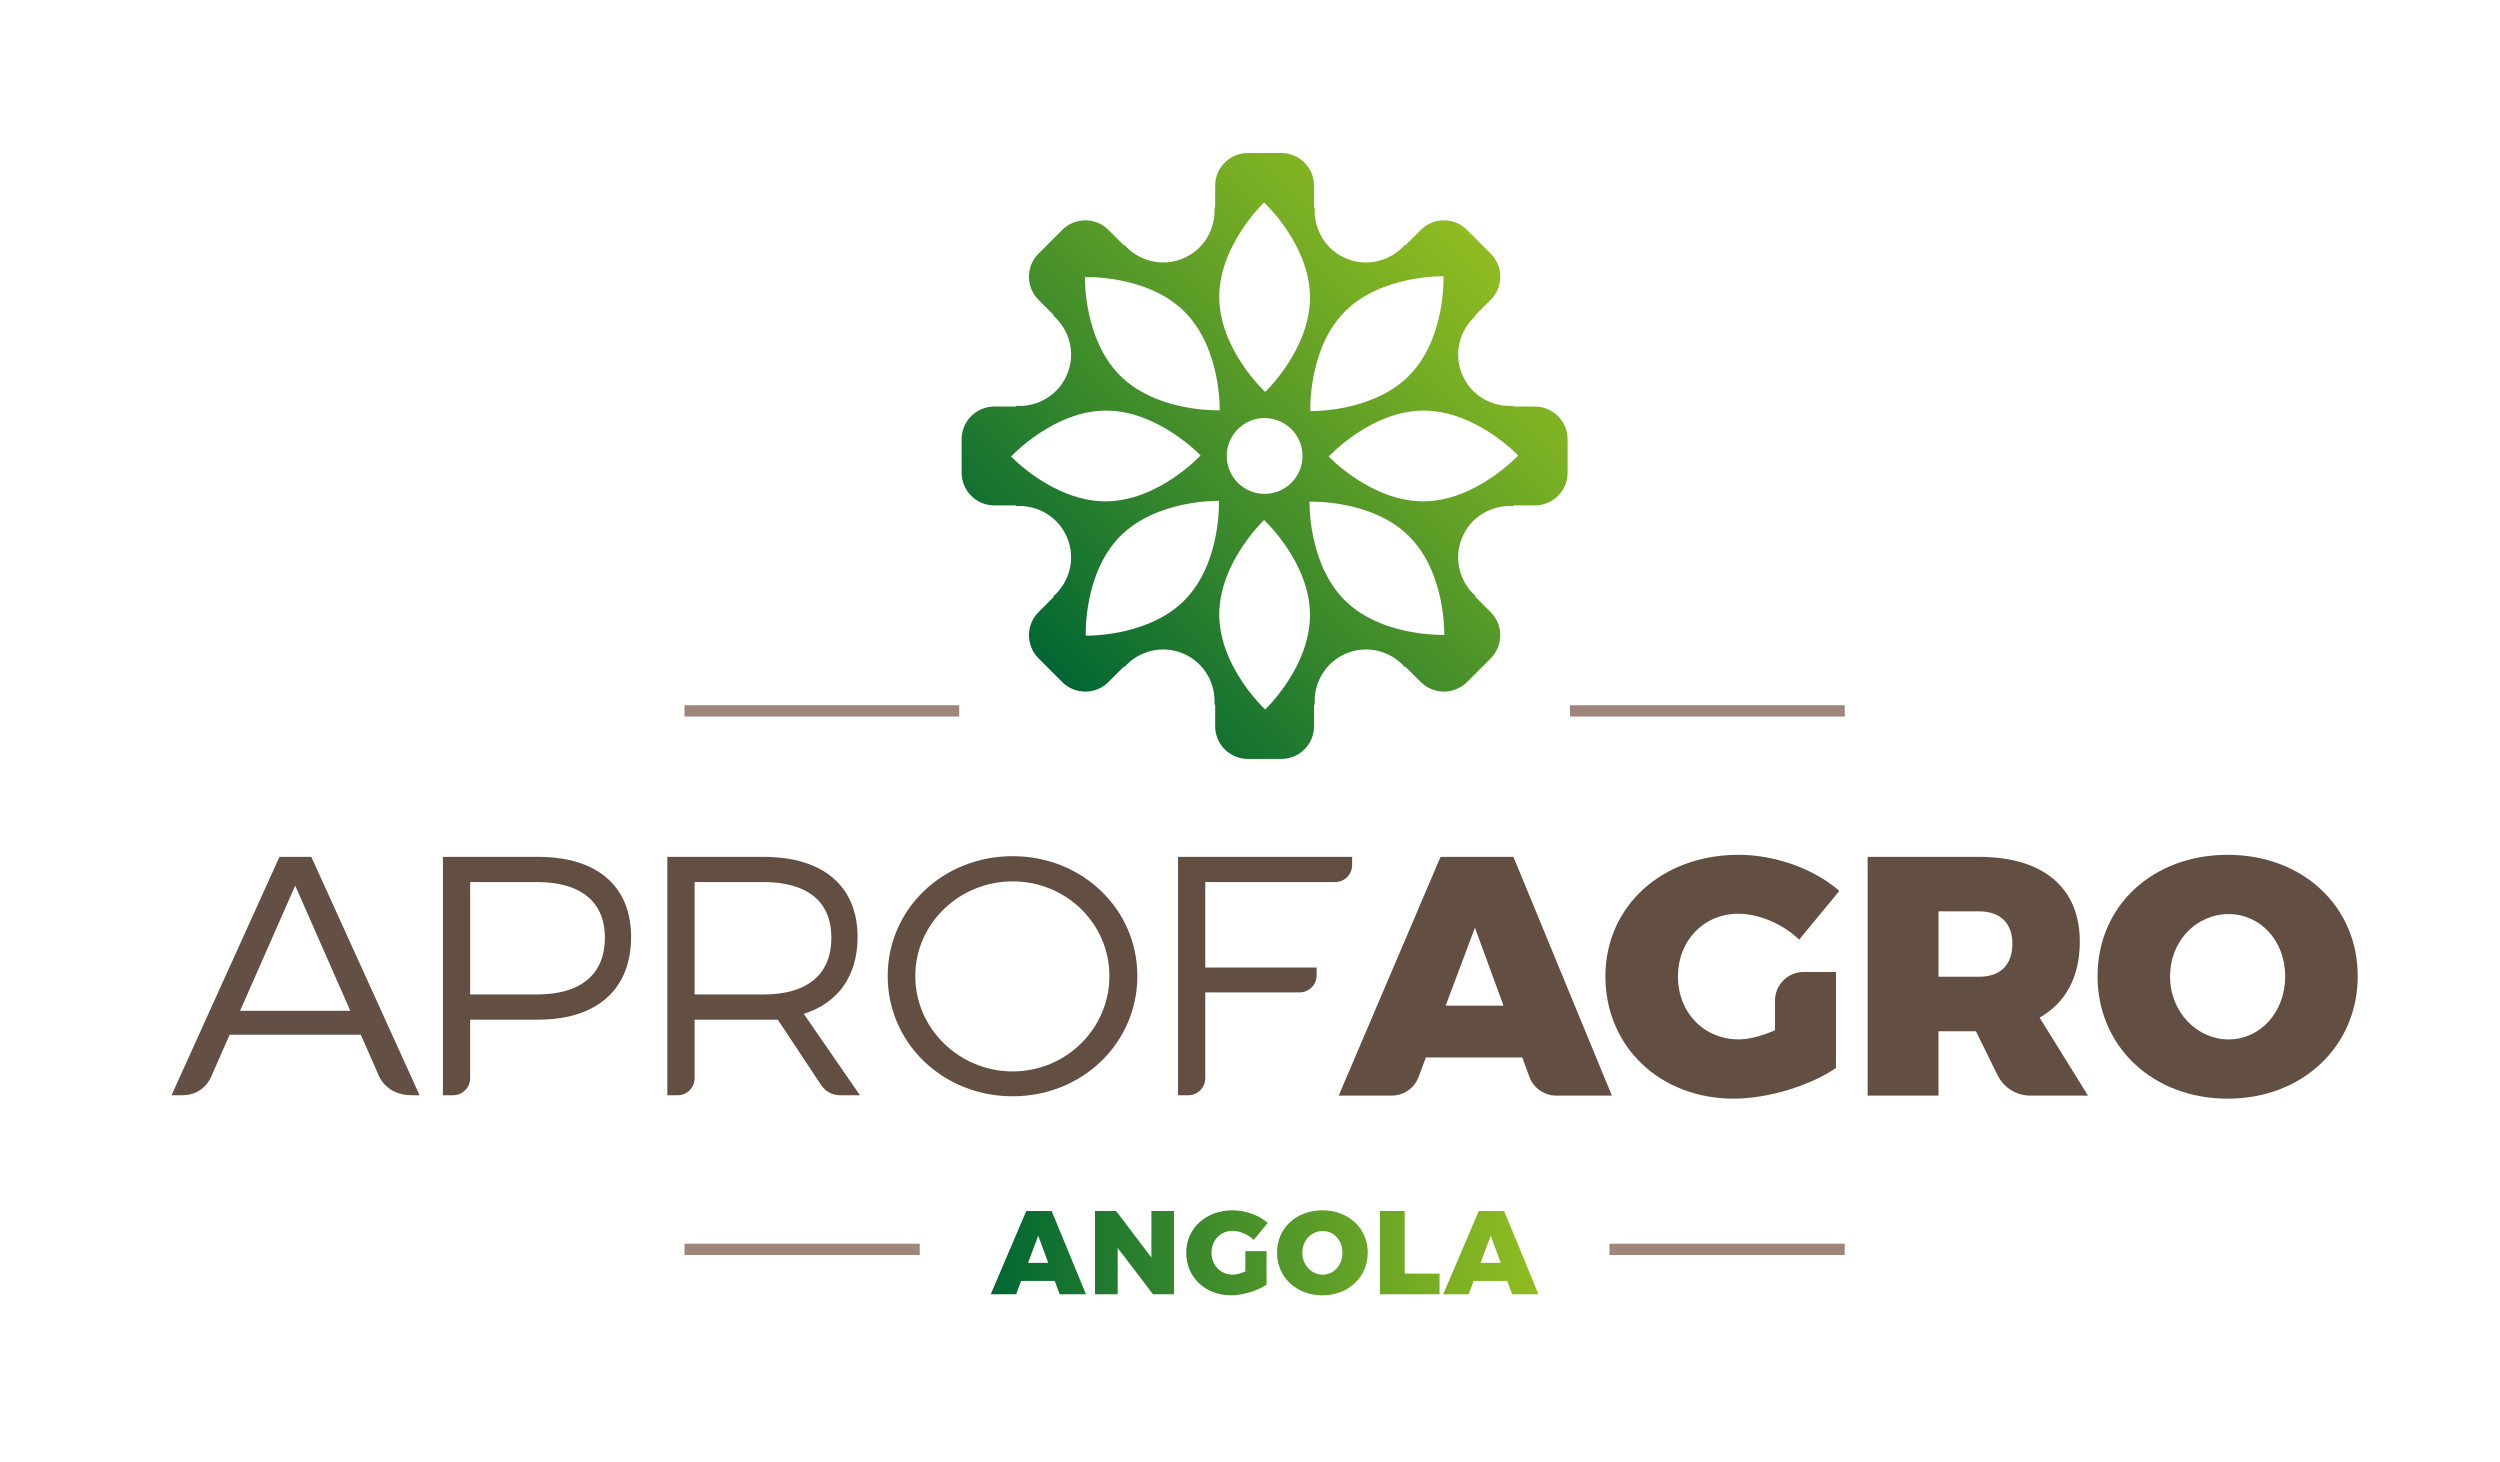
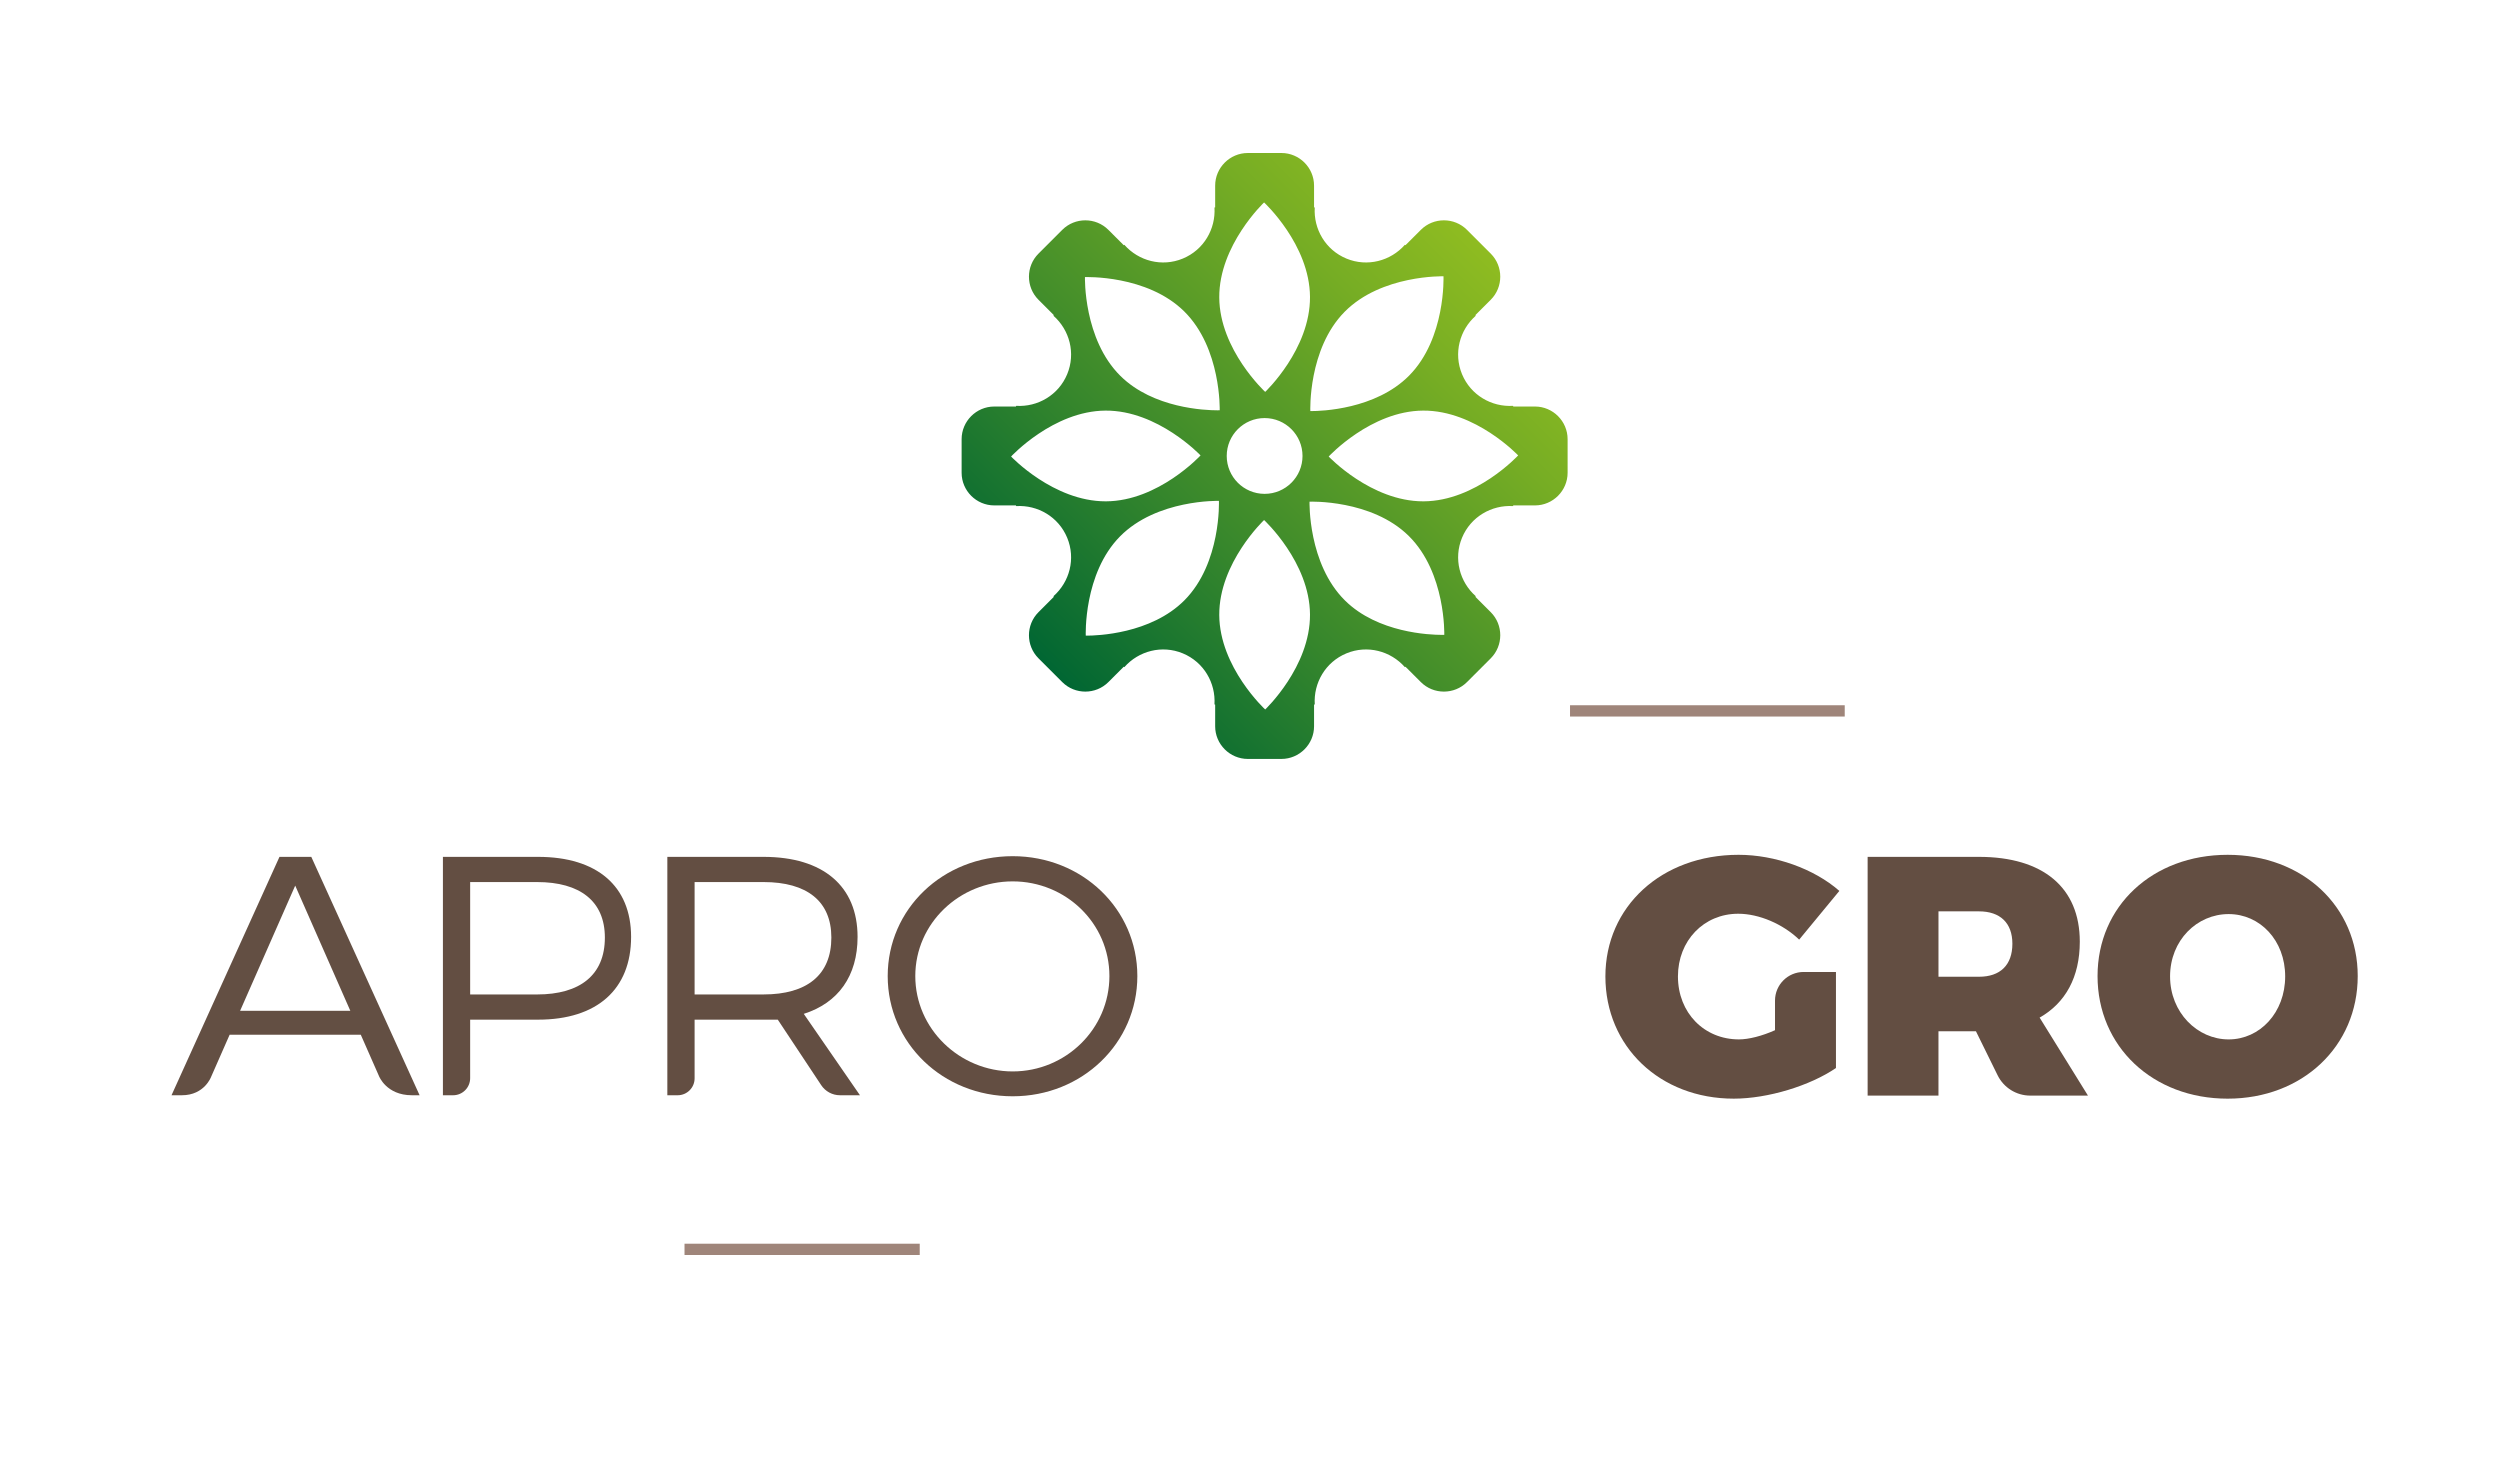
<svg xmlns="http://www.w3.org/2000/svg" xmlns:xlink="http://www.w3.org/1999/xlink" version="1.1" id="Layer_1" x="0px" y="0px" width="212px" height="124px" viewBox="0 0 212 124" enable-background="new 0 0 212 124" xml:space="preserve">
  <g>
    <g>
      <defs>
        <path id="SVGID_1_" d="M103.393,52.155c-0.025-4.437,3.801-8.056,3.801-8.056s3.867,3.574,3.894,8.01     c0.026,4.437-3.8,8.056-3.8,8.056S103.419,56.591,103.393,52.155 M114.057,50.924c-3.155-3.119-3.009-8.383-3.009-8.383     s5.262-0.208,8.418,2.91c3.155,3.119,3.009,8.383,3.009,8.383s-0.073,0.003-0.208,0.003     C121.261,53.837,116.84,53.675,114.057,50.924 M92.072,53.901c0,0-0.209-5.262,2.909-8.417c3.119-3.156,8.384-3.01,8.384-3.01     s0.208,5.263-2.911,8.418c-2.854,2.887-7.502,3.01-8.273,3.01C92.11,53.902,92.072,53.901,92.072,53.901 M104.026,38.665     c0-1.774,1.438-3.213,3.213-3.213s3.214,1.439,3.214,3.213c0,1.775-1.439,3.214-3.214,3.214S104.026,40.44,104.026,38.665      M85.741,38.713c0,0,3.574-3.868,8.01-3.894c4.437-0.026,8.056,3.8,8.056,3.8s-3.573,3.868-8.01,3.894c-0.015,0-0.03,0-0.045,0     C89.335,42.513,85.741,38.713,85.741,38.713 M112.673,38.713c0,0,3.574-3.868,8.01-3.894c4.438-0.026,8.057,3.8,8.057,3.8     s-3.574,3.868-8.011,3.894c-0.015,0-0.03,0-0.046,0C116.267,42.513,112.673,38.713,112.673,38.713 M95.014,31.88     c-3.155-3.118-3.01-8.382-3.01-8.382s5.262-0.209,8.418,2.909c3.155,3.119,3.009,8.384,3.009,8.384s-0.071,0.003-0.206,0.003     C102.223,34.794,97.798,34.632,95.014,31.88 M111.115,34.858c0,0-0.208-5.263,2.91-8.418c3.118-3.156,8.383-3.01,8.383-3.01     s0.208,5.263-2.911,8.418c-2.854,2.888-7.506,3.011-8.274,3.011C111.152,34.859,111.115,34.858,111.115,34.858 M103.393,25.222     c-0.025-4.436,3.801-8.055,3.801-8.055s3.867,3.574,3.894,8.01c0.026,4.438-3.8,8.056-3.8,8.056S103.419,29.659,103.393,25.222      M105.814,12.975c-1.521,0-2.768,1.245-2.768,2.767v1.841c-0.02,0.004-0.039,0.011-0.058,0.014     c0.112,1.82-0.904,3.592-2.684,4.329c-1.779,0.737-3.751,0.203-4.958-1.164c-0.017,0.01-0.035,0.019-0.053,0.03l-1.301-1.3     c-1.075-1.077-2.837-1.077-3.912,0l-2.016,2.016c-1.077,1.075-1.077,2.837,0,3.912l1.3,1.301     c-0.011,0.018-0.021,0.036-0.031,0.053c1.368,1.207,1.902,3.179,1.165,4.958s-2.509,2.796-4.329,2.683     c-0.004,0.02-0.011,0.038-0.015,0.058h-1.841c-1.521,0-2.767,1.246-2.767,2.767v2.851c0,1.522,1.245,2.767,2.767,2.767h1.841     c0.004,0.02,0.011,0.039,0.015,0.059c1.82-0.113,3.592,0.904,4.329,2.683c0.737,1.779,0.203,3.751-1.164,4.958     c0.01,0.017,0.02,0.035,0.03,0.052l-1.3,1.302c-1.077,1.075-1.077,2.835,0,3.912l2.016,2.016c1.075,1.076,2.837,1.076,3.912,0     l1.301-1.301c0.018,0.011,0.036,0.02,0.053,0.031c1.207-1.367,3.179-1.902,4.958-1.165c1.779,0.738,2.796,2.51,2.683,4.329     c0.02,0.004,0.039,0.011,0.059,0.016v1.84c0,1.521,1.246,2.767,2.768,2.767h2.851c1.522,0,2.767-1.246,2.767-2.767v-1.84     c0.021-0.005,0.039-0.011,0.06-0.016c-0.113-1.819,0.903-3.591,2.682-4.329c1.779-0.737,3.752-0.202,4.959,1.166     c0.018-0.012,0.035-0.021,0.052-0.032l1.303,1.301c1.074,1.076,2.836,1.076,3.912,0l2.016-2.016c1.075-1.077,1.075-2.837,0-3.912     l-1.302-1.302c0.012-0.017,0.021-0.035,0.031-0.052c-1.366-1.207-1.901-3.179-1.165-4.958c0.737-1.779,2.511-2.796,4.329-2.683     c0.005-0.02,0.012-0.039,0.016-0.059h1.841c1.521,0,2.767-1.245,2.767-2.767V37.24c0-1.521-1.246-2.767-2.767-2.767h-1.841     c-0.004-0.02-0.011-0.038-0.016-0.058c-1.818,0.113-3.592-0.904-4.329-2.683c-0.736-1.779-0.201-3.752,1.165-4.958     c-0.011-0.017-0.02-0.035-0.031-0.053l1.302-1.301c1.075-1.075,1.075-2.837,0-3.912l-2.016-2.016     c-1.076-1.077-2.838-1.077-3.912,0l-1.303,1.3c-0.017-0.011-0.035-0.02-0.052-0.03c-1.207,1.367-3.18,1.901-4.959,1.164     c-1.778-0.737-2.795-2.509-2.682-4.329c-0.021-0.003-0.039-0.01-0.06-0.014v-1.841c0-1.522-1.244-2.767-2.767-2.767H105.814z" />
      </defs>
      <clipPath id="SVGID_2_">
        <use xlink:href="#SVGID_1_" overflow="visible" />
      </clipPath>
      <linearGradient id="SVGID_3_" gradientUnits="userSpaceOnUse" x1="-568" y1="455.001" x2="-567" y2="455.001" gradientTransform="matrix(36.332 -36.332 -36.332 -36.332 37257.074 -4048.744)">
        <stop offset="0" style="stop-color:#006633" />
        <stop offset="0.352" style="stop-color:#37872C" />
        <stop offset="0.792" style="stop-color:#76AD24" />
        <stop offset="1" style="stop-color:#8FBC21" />
      </linearGradient>
      <polygon clip-path="url(#SVGID_2_)" fill="url(#SVGID_3_)" points="55.858,38.666 107.24,-12.716 158.622,38.666 107.24,90.048       " />
    </g>
    <g>
      <defs>
-         <path id="SVGID_4_" d="M88.044,104.789l0.846,2.305h-1.712L88.044,104.789z M87.027,102.695l-3.01,7.057h2.153l0.423-1.128h2.851     l0.413,1.128h2.233l-2.909-7.057H87.027z M97.639,102.695v3.946l-2.989-3.946h-1.792v7.057h1.923v-3.926l2.991,3.926h1.78v-7.057     H97.639z M117.021,102.695v7.057h5.054v-1.751h-2.959v-5.306H117.021z M126.415,104.789l0.846,2.305h-1.712L126.415,104.789z      M125.398,102.695l-3.011,7.057h2.155l0.423-1.128h2.849l0.412,1.128h2.235l-2.91-7.057H125.398z M100.59,106.228     c0,2.075,1.611,3.615,3.795,3.615c1.007,0,2.255-0.383,3.021-0.907v-2.838h-1.802v1.722c-0.383,0.171-0.775,0.271-1.066,0.271     c-1.027,0-1.802-0.785-1.802-1.863c0-1.057,0.764-1.852,1.78-1.852c0.615,0,1.318,0.303,1.803,0.765l1.188-1.439     c-0.745-0.655-1.902-1.067-2.979-1.067C102.251,102.635,100.59,104.165,100.59,106.228 M110.436,106.228     c0-1.067,0.798-1.842,1.732-1.842c0.927,0,1.671,0.775,1.671,1.842c0,1.068-0.744,1.863-1.671,1.863     C111.242,108.091,110.436,107.296,110.436,106.228 M108.292,106.219c0,2.084,1.631,3.624,3.846,3.624     c2.216,0,3.847-1.551,3.847-3.624c0-2.064-1.631-3.584-3.847-3.584C109.923,102.635,108.292,104.145,108.292,106.219" />
-       </defs>
+         </defs>
      <clipPath id="SVGID_5_">
        <use xlink:href="#SVGID_4_" overflow="visible" />
      </clipPath>
      <linearGradient id="SVGID_6_" gradientUnits="userSpaceOnUse" x1="-568.001" y1="455" x2="-567.001" y2="455" gradientTransform="matrix(46.445 0 0 -46.445 26464.572 21238.549)">
        <stop offset="0" style="stop-color:#006633" />
        <stop offset="0.352" style="stop-color:#37872C" />
        <stop offset="0.792" style="stop-color:#76AD24" />
        <stop offset="1" style="stop-color:#8FBC21" />
      </linearGradient>
      <rect x="84.018" y="102.635" clip-path="url(#SVGID_5_)" fill="url(#SVGID_6_)" width="46.444" height="7.208" />
    </g>
    <g>
      <defs>
        <rect id="SVGID_7_" x="-568" y="-140.276" width="841.89" height="595.276" />
      </defs>
      <clipPath id="SVGID_8_">
        <use xlink:href="#SVGID_7_" overflow="visible" />
      </clipPath>
      <line clip-path="url(#SVGID_8_)" fill="none" stroke="#9F857A" stroke-width="0.957" stroke-miterlimit="10" x1="77.993" y1="105.945" x2="58.047" y2="105.945" />
-       <line clip-path="url(#SVGID_8_)" fill="none" stroke="#9F857A" stroke-width="0.957" stroke-miterlimit="10" x1="156.433" y1="105.945" x2="136.486" y2="105.945" />
-       <line clip-path="url(#SVGID_8_)" fill="none" stroke="#9F857A" stroke-width="0.957" stroke-miterlimit="10" x1="81.342" y1="60.284" x2="58.047" y2="60.284" />
      <line clip-path="url(#SVGID_8_)" fill="none" stroke="#9F857A" stroke-width="0.957" stroke-miterlimit="10" x1="156.433" y1="60.284" x2="133.138" y2="60.284" />
-       <path clip-path="url(#SVGID_8_)" fill="#634E42" d="M129.089,89.672h-8.173l-0.625,1.666c-0.353,0.943-1.255,1.568-2.262,1.568    h-4.506l8.635-20.244h6.18l8.348,20.244h-4.717c-1.018,0-1.928-0.636-2.278-1.592L129.089,89.672z M127.501,85.282l-2.426-6.614    l-2.484,6.614H127.501z" />
      <path clip-path="url(#SVGID_8_)" fill="#634E42" d="M152.949,82.423h2.74v8.144c-2.194,1.502-5.776,2.599-8.665,2.599    c-6.266,0-10.887-4.418-10.887-10.367c0-5.921,4.765-10.311,11.292-10.311c3.09,0,6.411,1.184,8.548,3.061l-3.408,4.131    c-1.386-1.329-3.406-2.195-5.169-2.195c-2.917,0-5.111,2.281-5.111,5.314c0,3.09,2.224,5.342,5.17,5.342    c0.837,0,1.963-0.288,3.061-0.78v-2.509C150.52,83.511,151.606,82.423,152.949,82.423" />
      <path clip-path="url(#SVGID_8_)" fill="#634E42" d="M169.398,91.185l-1.839-3.736h-3.177v5.458h-6.007V72.662h9.444    c5.429,0,8.548,2.599,8.548,7.191c0,3.004-1.213,5.198-3.407,6.44l4.1,6.614h-4.896C170.99,92.907,169.917,92.239,169.398,91.185     M164.383,82.828h3.438c1.789,0,2.829-0.982,2.829-2.801c0-1.762-1.04-2.744-2.829-2.744h-3.438V82.828z" />
      <path clip-path="url(#SVGID_8_)" fill="#634E42" d="M199.935,82.77c0,5.949-4.679,10.397-11.031,10.397    c-6.354,0-11.032-4.419-11.032-10.397c0-5.95,4.678-10.282,11.032-10.282C195.256,72.488,199.935,76.849,199.935,82.77     M184.022,82.799c0,3.061,2.31,5.343,4.967,5.343s4.794-2.282,4.794-5.343s-2.137-5.285-4.794-5.285    C186.303,77.514,184.022,79.738,184.022,82.799" />
      <path clip-path="url(#SVGID_8_)" fill="#634E42" d="M53.517,79.449c0,4.447-2.888,7.018-7.884,7.018h-5.764v4.963    c0,0.8-0.648,1.448-1.447,1.448h-0.863V72.662h8.074C50.629,72.662,53.517,75.146,53.517,79.449 M51.293,79.507    c0-3.09-2.108-4.708-5.747-4.708h-5.677v9.531h5.677C49.185,84.33,51.293,82.683,51.293,79.507" />
      <path clip-path="url(#SVGID_8_)" fill="#634E42" d="M69.637,92.019l-3.681-5.552h-7.054v4.976c0,0.793-0.644,1.435-1.437,1.435    h-0.875V72.662h8.161c5.054,0,7.971,2.483,7.971,6.786c0,3.321-1.646,5.603-4.563,6.527l4.765,6.902h-1.696    C70.588,92.877,69.989,92.554,69.637,92.019 M64.752,84.329c3.668,0,5.747-1.646,5.747-4.823c0-3.09-2.079-4.707-5.747-4.707    h-5.85v9.53H64.752z" />
      <path clip-path="url(#SVGID_8_)" fill="#634E42" d="M96.447,82.77c0,5.689-4.68,10.195-10.571,10.195    c-5.92,0-10.599-4.506-10.599-10.195s4.679-10.166,10.599-10.166C91.768,72.604,96.447,77.081,96.447,82.77 M77.617,82.77    c0,4.476,3.754,8.087,8.259,8.087c4.506,0,8.202-3.611,8.202-8.087c0-4.476-3.696-8.029-8.202-8.029    C81.371,74.741,77.617,78.294,77.617,82.77" />
-       <path clip-path="url(#SVGID_8_)" fill="#634E42" d="M114.662,72.662v0.694c0,0.797-0.646,1.443-1.443,1.443h-11.012v7.249h9.443    v0.66c0,0.8-0.647,1.448-1.446,1.448h-7.997v7.274c0,0.799-0.648,1.448-1.447,1.448h-0.863V72.662H114.662z" />
      <path clip-path="url(#SVGID_8_)" fill="#634F43" d="M30.594,87.744l1.546,3.512c0,0,0.622,1.621,2.785,1.621h0.657l-9.184-20.215    h-2.699l-9.154,20.215h0.882c1.923,0,2.484-1.581,2.484-1.581l1.563-3.552H30.594z M25.034,75.1l4.673,10.615h-9.346L25.034,75.1z    " />
    </g>
  </g>
</svg>